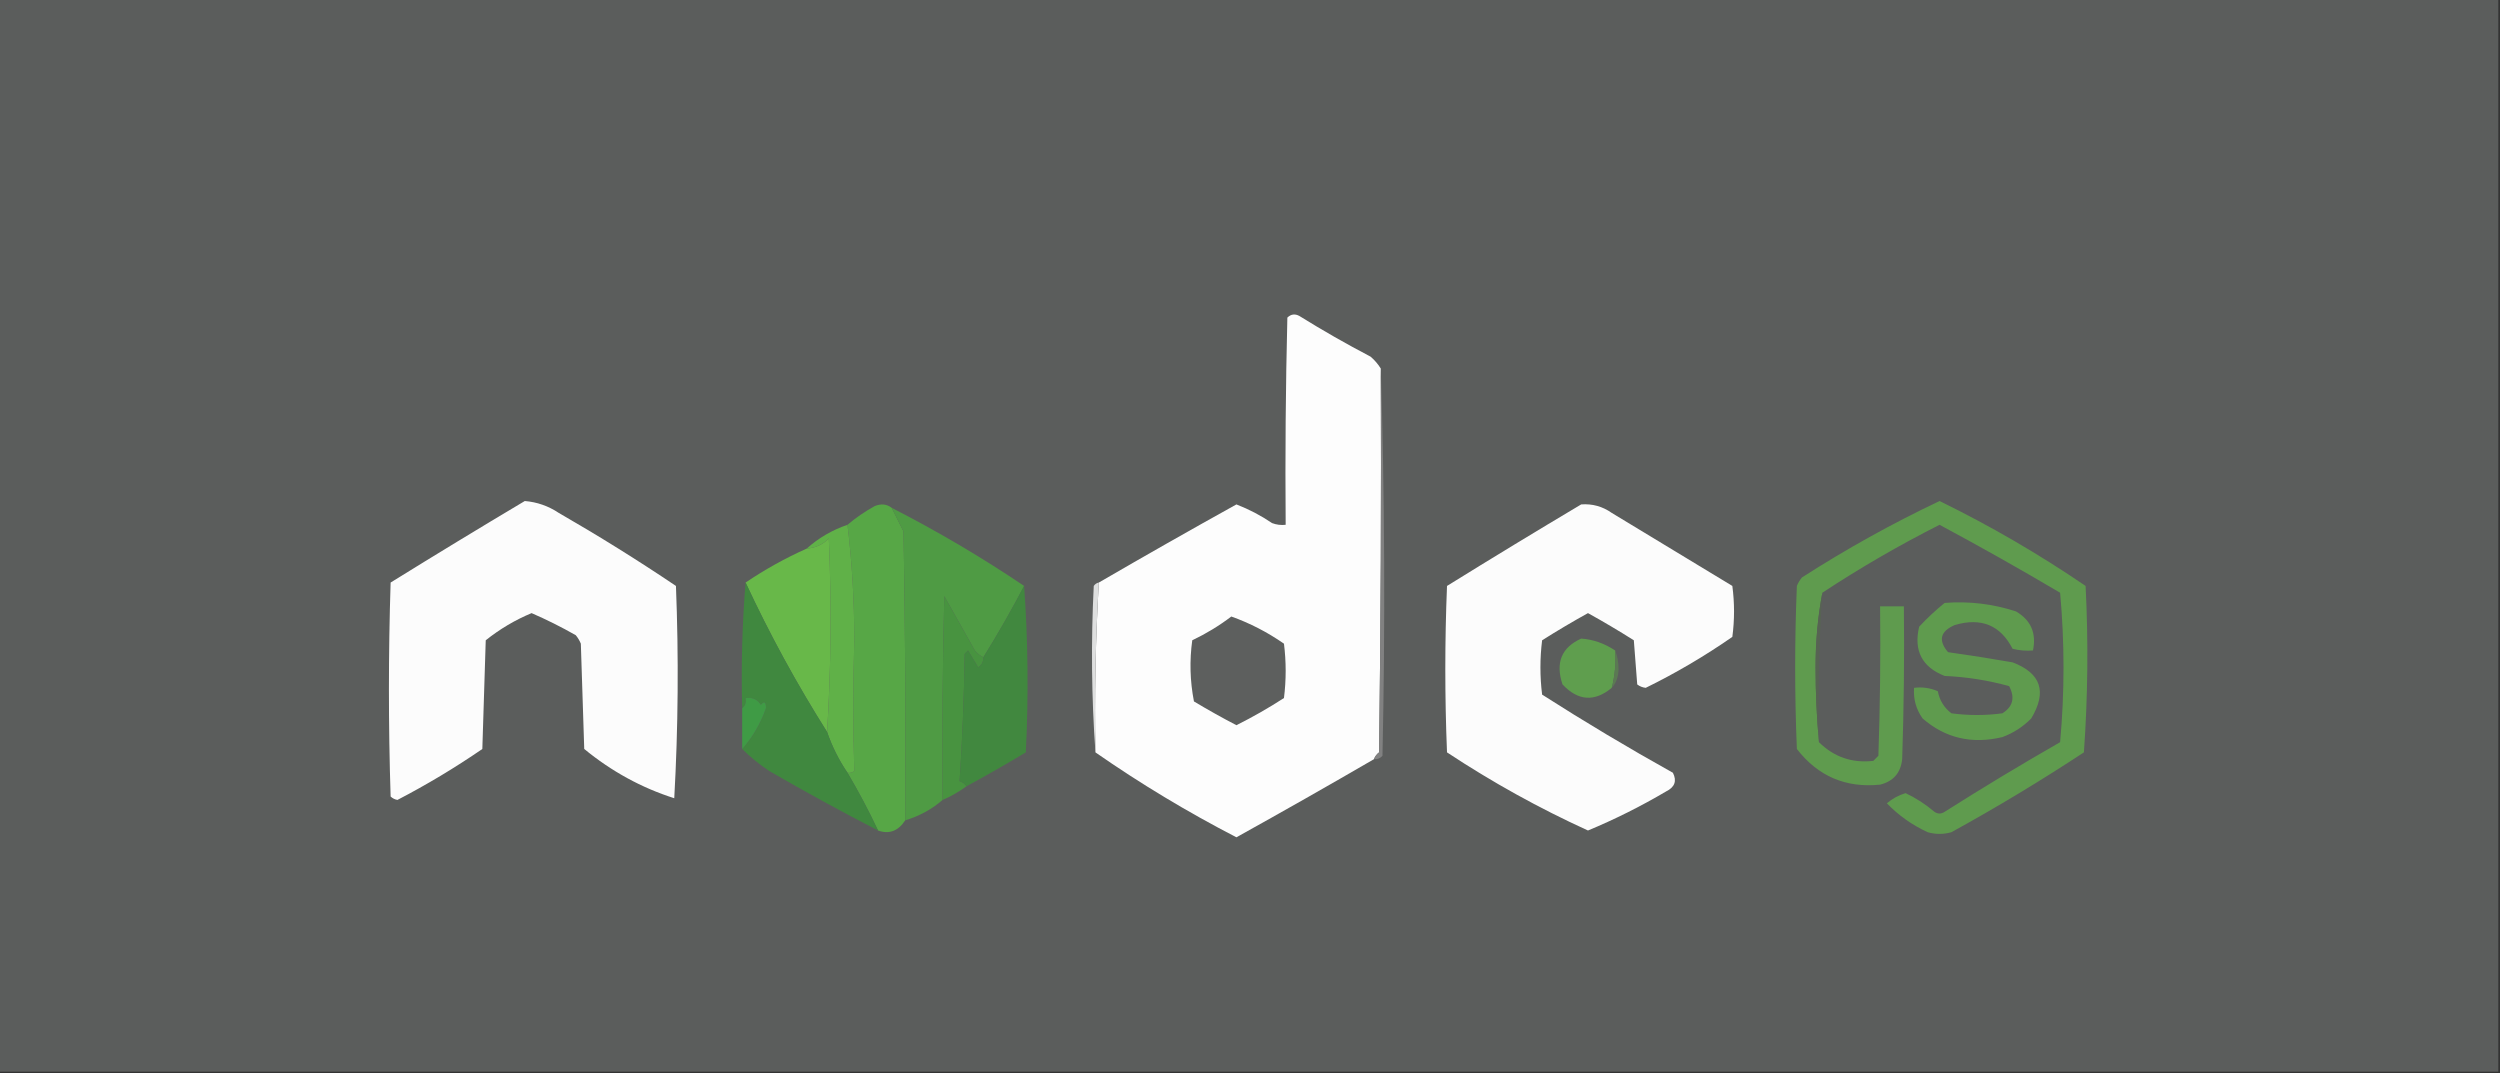
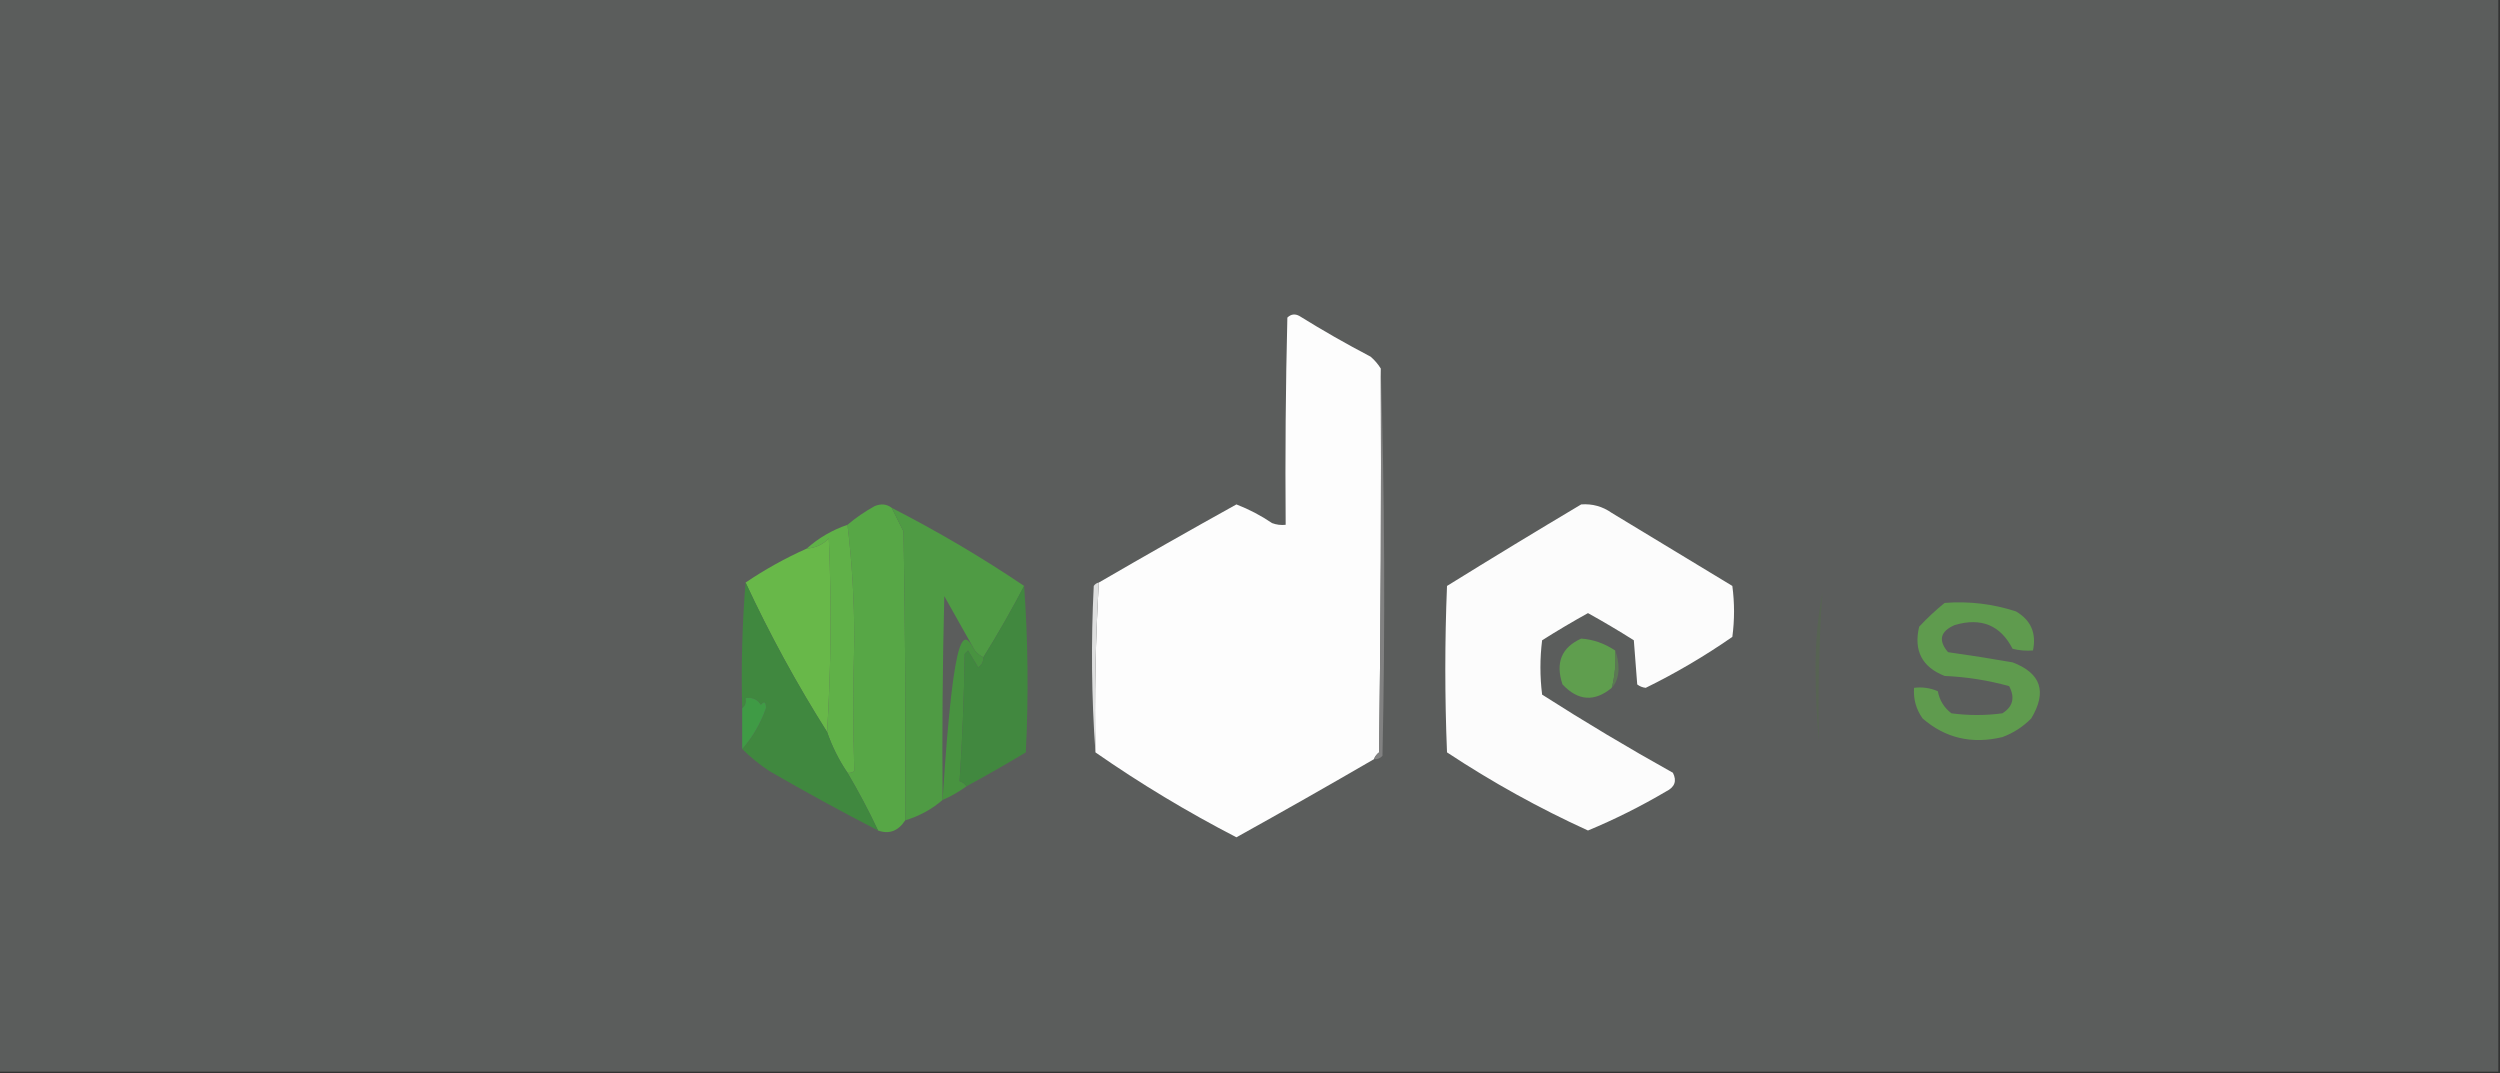
<svg xmlns="http://www.w3.org/2000/svg" version="1.1" width="736px" height="316px" style="shape-rendering:geometricPrecision; text-rendering:geometricPrecision; image-rendering:optimizeQuality; fill-rule:evenodd; clip-rule:evenodd">
  <rect width="100%" height="100%" fill="#333333" stroke="none" />
  <g>
    <path style="opacity:1" fill="#5b5d5c" d="M -0.5,-0.5 C 244.833,-0.5 490.167,-0.5 735.5,-0.5C 735.5,104.833 735.5,210.167 735.5,315.5C 490.167,315.5 244.833,315.5 -0.5,315.5C -0.5,210.167 -0.5,104.833 -0.5,-0.5 Z" />
  </g>
  <g>
    <path style="opacity:1" fill="#fdfdfd" d="M 406.5,108.5 C 406.667,146.168 406.5,183.835 406,221.5C 405.283,222.044 404.783,222.711 404.5,223.5C 391.093,231.288 377.593,238.955 364,246.5C 349.538,239.027 335.705,230.694 322.5,221.5C 322.195,204.786 322.529,188.119 323.5,171.5C 336.907,163.712 350.407,156.045 364,148.5C 367.721,149.943 371.221,151.777 374.5,154C 375.793,154.49 377.127,154.657 378.5,154.5C 378.333,134.164 378.5,113.831 379,93.5C 380.049,92.483 381.216,92.316 382.5,93C 389.369,97.267 396.369,101.267 403.5,105C 404.71,106.039 405.71,107.206 406.5,108.5 Z" />
  </g>
  <g>
    <path style="opacity:1" fill="#818181" d="M 406.5,108.5 C 407.664,146.331 407.831,184.331 407,222.5C 406.329,223.252 405.496,223.586 404.5,223.5C 404.783,222.711 405.283,222.044 406,221.5C 406.5,183.835 406.667,146.168 406.5,108.5 Z" />
  </g>
  <g>
-     <path style="opacity:1" fill="#fcfcfc" d="M 154.5,147.5 C 158.105,147.799 161.439,148.965 164.5,151C 176.266,157.771 187.766,164.937 199,172.5C 199.826,193.406 199.66,214.24 198.5,235C 188.838,231.914 180.004,227.081 172,220.5C 171.667,210.167 171.333,199.833 171,189.5C 170.626,188.584 170.126,187.75 169.5,187C 165.266,184.591 160.933,182.424 156.5,180.5C 151.632,182.532 147.132,185.199 143,188.5C 142.667,199.167 142.333,209.833 142,220.5C 133.982,226.01 125.649,231.01 117,235.5C 116.228,235.355 115.561,235.022 115,234.5C 114.333,213.5 114.333,192.5 115,171.5C 128.147,163.349 141.314,155.349 154.5,147.5 Z" />
-   </g>
+     </g>
  <g>
    <path style="opacity:1" fill="#fcfcfc" d="M 465.5,148.5 C 468.794,148.259 471.794,149.092 474.5,151C 486.333,158.167 498.167,165.333 510,172.5C 510.667,177.5 510.667,182.5 510,187.5C 501.874,193.146 493.374,198.146 484.5,202.5C 483.558,202.392 482.725,202.059 482,201.5C 481.667,197.167 481.333,192.833 481,188.5C 476.582,185.707 472.082,183.041 467.5,180.5C 462.918,183.041 458.418,185.707 454,188.5C 453.333,193.833 453.333,199.167 454,204.5C 466.585,212.544 479.418,220.211 492.5,227.5C 493.722,229.909 493.055,231.742 490.5,233C 483.06,237.387 475.393,241.22 467.5,244.5C 453.084,237.924 439.25,230.258 426,221.5C 425.333,205.167 425.333,188.833 426,172.5C 439.147,164.349 452.314,156.349 465.5,148.5 Z" />
  </g>
  <g>
-     <path style="opacity:1" fill="#5f9b4e" d="M 536.5,174.5 C 535.169,181.468 534.503,188.802 534.5,196.5C 534.5,204.008 534.834,211.341 535.5,218.5C 539.931,222.878 545.264,224.712 551.5,224C 552,223.5 552.5,223 553,222.5C 553.5,207.837 553.667,193.17 553.5,178.5C 555.833,178.5 558.167,178.5 560.5,178.5C 560.667,193.504 560.5,208.504 560,223.5C 559.573,227.527 557.406,230.027 553.5,231C 543.383,232.024 535.216,228.524 529,220.5C 528.333,204.5 528.333,188.5 529,172.5C 529.374,171.584 529.874,170.75 530.5,170C 543.528,161.635 557.028,154.135 571,147.5C 585.927,154.798 600.261,163.131 614,172.5C 614.833,188.844 614.666,205.177 613.5,221.5C 600.832,229.836 587.832,237.67 574.5,245C 572.167,245.667 569.833,245.667 567.5,245C 562.935,242.891 558.935,240.058 555.5,236.5C 557.109,235.112 558.942,234.112 561,233.5C 564.072,234.953 566.905,236.787 569.5,239C 570.5,239.667 571.5,239.667 572.5,239C 583.667,231.915 595.001,225.082 606.5,218.5C 607.833,203.833 607.833,189.167 606.5,174.5C 594.745,167.551 582.911,160.885 571,154.5C 559.044,160.555 547.544,167.222 536.5,174.5 Z" />
-   </g>
+     </g>
  <g>
    <path style="opacity:1" fill="#57a746" d="M 262.5,149.5 C 263.64,151.78 264.807,154.114 266,156.5C 266.5,184.831 266.667,213.165 266.5,241.5C 264.426,244.669 261.759,245.669 258.5,244.5C 255.755,238.675 252.755,233.008 249.5,227.5C 250.239,227.631 250.906,227.464 251.5,227C 251.11,214.59 251.11,201.757 251.5,188.5C 251.499,176.813 250.832,165.48 249.5,154.5C 251.927,152.442 254.593,150.609 257.5,149C 259.387,148.22 261.054,148.387 262.5,149.5 Z" />
  </g>
  <g>
    <path style="opacity:1" fill="#60b148" d="M 249.5,154.5 C 250.832,165.48 251.499,176.813 251.5,188.5C 251.11,201.757 251.11,214.59 251.5,227C 250.906,227.464 250.239,227.631 249.5,227.5C 246.975,223.783 244.975,219.783 243.5,215.5C 244.662,196.671 244.829,177.671 244,158.5C 242.261,160.318 240.094,161.318 237.5,161.5C 240.976,158.377 244.976,156.043 249.5,154.5 Z" />
  </g>
  <g>
    <path style="opacity:1" fill="#4f9b44" d="M 262.5,149.5 C 276.03,156.425 289.03,164.092 301.5,172.5C 297.749,179.671 293.749,186.671 289.5,193.5C 288.542,193.047 287.708,192.381 287,191.5C 283.99,186.144 280.99,180.811 278,175.5C 277.5,195.497 277.333,215.497 277.5,235.5C 274.322,238.258 270.655,240.258 266.5,241.5C 266.667,213.165 266.5,184.831 266,156.5C 264.807,154.114 263.64,151.78 262.5,149.5 Z" />
  </g>
  <g>
    <path style="opacity:1" fill="#68b849" d="M 243.5,215.5 C 234.561,201.355 226.561,186.688 219.5,171.5C 225.205,167.647 231.205,164.314 237.5,161.5C 240.094,161.318 242.261,160.318 244,158.5C 244.829,177.671 244.662,196.671 243.5,215.5 Z" />
  </g>
  <g>
-     <path style="opacity:1" fill="#489340" d="M 289.5,193.5 C 289.539,194.756 289.039,195.756 288,196.5C 287,194.833 286,193.167 285,191.5C 284.667,191.833 284.333,192.167 284,192.5C 283.823,205.075 283.323,217.575 282.5,230C 283.416,230.278 284.082,230.778 284.5,231.5C 282.365,233.071 280.032,234.404 277.5,235.5C 277.333,215.497 277.5,195.497 278,175.5C 280.99,180.811 283.99,186.144 287,191.5C 287.708,192.381 288.542,193.047 289.5,193.5 Z" />
+     <path style="opacity:1" fill="#489340" d="M 289.5,193.5 C 289.539,194.756 289.039,195.756 288,196.5C 287,194.833 286,193.167 285,191.5C 284.667,191.833 284.333,192.167 284,192.5C 283.823,205.075 283.323,217.575 282.5,230C 283.416,230.278 284.082,230.778 284.5,231.5C 282.365,233.071 280.032,234.404 277.5,235.5C 280.99,180.811 283.99,186.144 287,191.5C 287.708,192.381 288.542,193.047 289.5,193.5 Z" />
  </g>
  <g>
    <path style="opacity:1" fill="#dedfdf" d="M 323.5,171.5 C 322.529,188.119 322.195,204.786 322.5,221.5C 321.338,205.339 321.172,189.005 322,172.5C 322.383,171.944 322.883,171.611 323.5,171.5 Z" />
  </g>
  <g>
    <path style="opacity:1" fill="#576353" d="M 536.5,174.5 C 535.517,189.088 535.184,203.755 535.5,218.5C 534.834,211.341 534.5,204.008 534.5,196.5C 534.503,188.802 535.169,181.468 536.5,174.5 Z" />
  </g>
  <g>
    <path style="opacity:1" fill="#5f9b4e" d="M 572.5,177.5 C 579.692,176.945 586.692,177.778 593.5,180C 597.905,182.578 599.572,186.411 598.5,191.5C 596.473,191.662 594.473,191.495 592.5,191C 588.943,184.066 583.276,181.733 575.5,184C 571.205,185.845 570.538,188.512 573.5,192C 579.85,192.892 586.184,193.892 592.5,195C 600.873,198.168 602.706,203.668 598,211.5C 595.592,213.956 592.759,215.789 589.5,217C 580.513,219.148 572.68,217.314 566,211.5C 564.092,208.794 563.259,205.794 563.5,202.5C 565.924,202.192 568.257,202.526 570.5,203.5C 571.005,206.188 572.338,208.355 574.5,210C 579.5,210.667 584.5,210.667 589.5,210C 592.608,208.06 593.275,205.394 591.5,202C 585.29,200.278 578.957,199.278 572.5,199C 565.843,196.386 563.343,191.553 565,184.5C 567.396,181.933 569.896,179.6 572.5,177.5 Z" />
  </g>
  <g>
-     <path style="opacity:1" fill="#5d5f5e" d="M 362.5,181.5 C 367.978,183.457 373.145,186.124 378,189.5C 378.667,194.833 378.667,200.167 378,205.5C 373.48,208.427 368.813,211.093 364,213.5C 359.768,211.3 355.602,208.967 351.5,206.5C 350.336,200.528 350.17,194.528 351,188.5C 355.147,186.518 358.98,184.184 362.5,181.5 Z" />
-   </g>
+     </g>
  <g>
    <path style="opacity:1" fill="#5f9e4e" d="M 475.5,191.5 C 475.756,195.269 475.423,198.936 474.5,202.5C 469.42,206.697 464.587,206.364 460,201.5C 457.87,195.12 459.704,190.62 465.5,188C 469.028,188.247 472.361,189.414 475.5,191.5 Z" />
  </g>
  <g>
    <path style="opacity:1" fill="#5b7953" d="M 475.5,191.5 C 476.161,193.134 476.494,194.967 476.5,197C 476.453,199.295 475.787,201.129 474.5,202.5C 475.423,198.936 475.756,195.269 475.5,191.5 Z" />
  </g>
  <g>
    <path style="opacity:1" fill="#41883f" d="M 301.5,172.5 C 302.662,188.661 302.828,204.995 302,221.5C 296.221,224.972 290.387,228.305 284.5,231.5C 284.082,230.778 283.416,230.278 282.5,230C 283.323,217.575 283.823,205.075 284,192.5C 284.333,192.167 284.667,191.833 285,191.5C 286,193.167 287,194.833 288,196.5C 289.039,195.756 289.539,194.756 289.5,193.5C 293.749,186.671 297.749,179.671 301.5,172.5 Z" />
  </g>
  <g>
    <path style="opacity:1" fill="#40883f" d="M 219.5,171.5 C 226.561,186.688 234.561,201.355 243.5,215.5C 244.975,219.783 246.975,223.783 249.5,227.5C 252.755,233.008 255.755,238.675 258.5,244.5C 247.727,238.945 237.061,233.112 226.5,227C 223.58,225.054 220.913,222.887 218.5,220.5C 221.533,217.081 223.867,213.081 225.5,208.5C 225.518,206.627 225.018,206.294 224,207.5C 222.951,205.893 221.451,205.227 219.5,205.5C 219.737,206.791 219.404,207.791 218.5,208.5C 218.171,195.989 218.505,183.655 219.5,171.5 Z" />
  </g>
  <g>
    <path style="opacity:1" fill="#3f9b45" d="M 218.5,220.5 C 218.5,216.5 218.5,212.5 218.5,208.5C 219.404,207.791 219.737,206.791 219.5,205.5C 221.451,205.227 222.951,205.893 224,207.5C 225.018,206.294 225.518,206.627 225.5,208.5C 223.867,213.081 221.533,217.081 218.5,220.5 Z" />
  </g>
</svg>